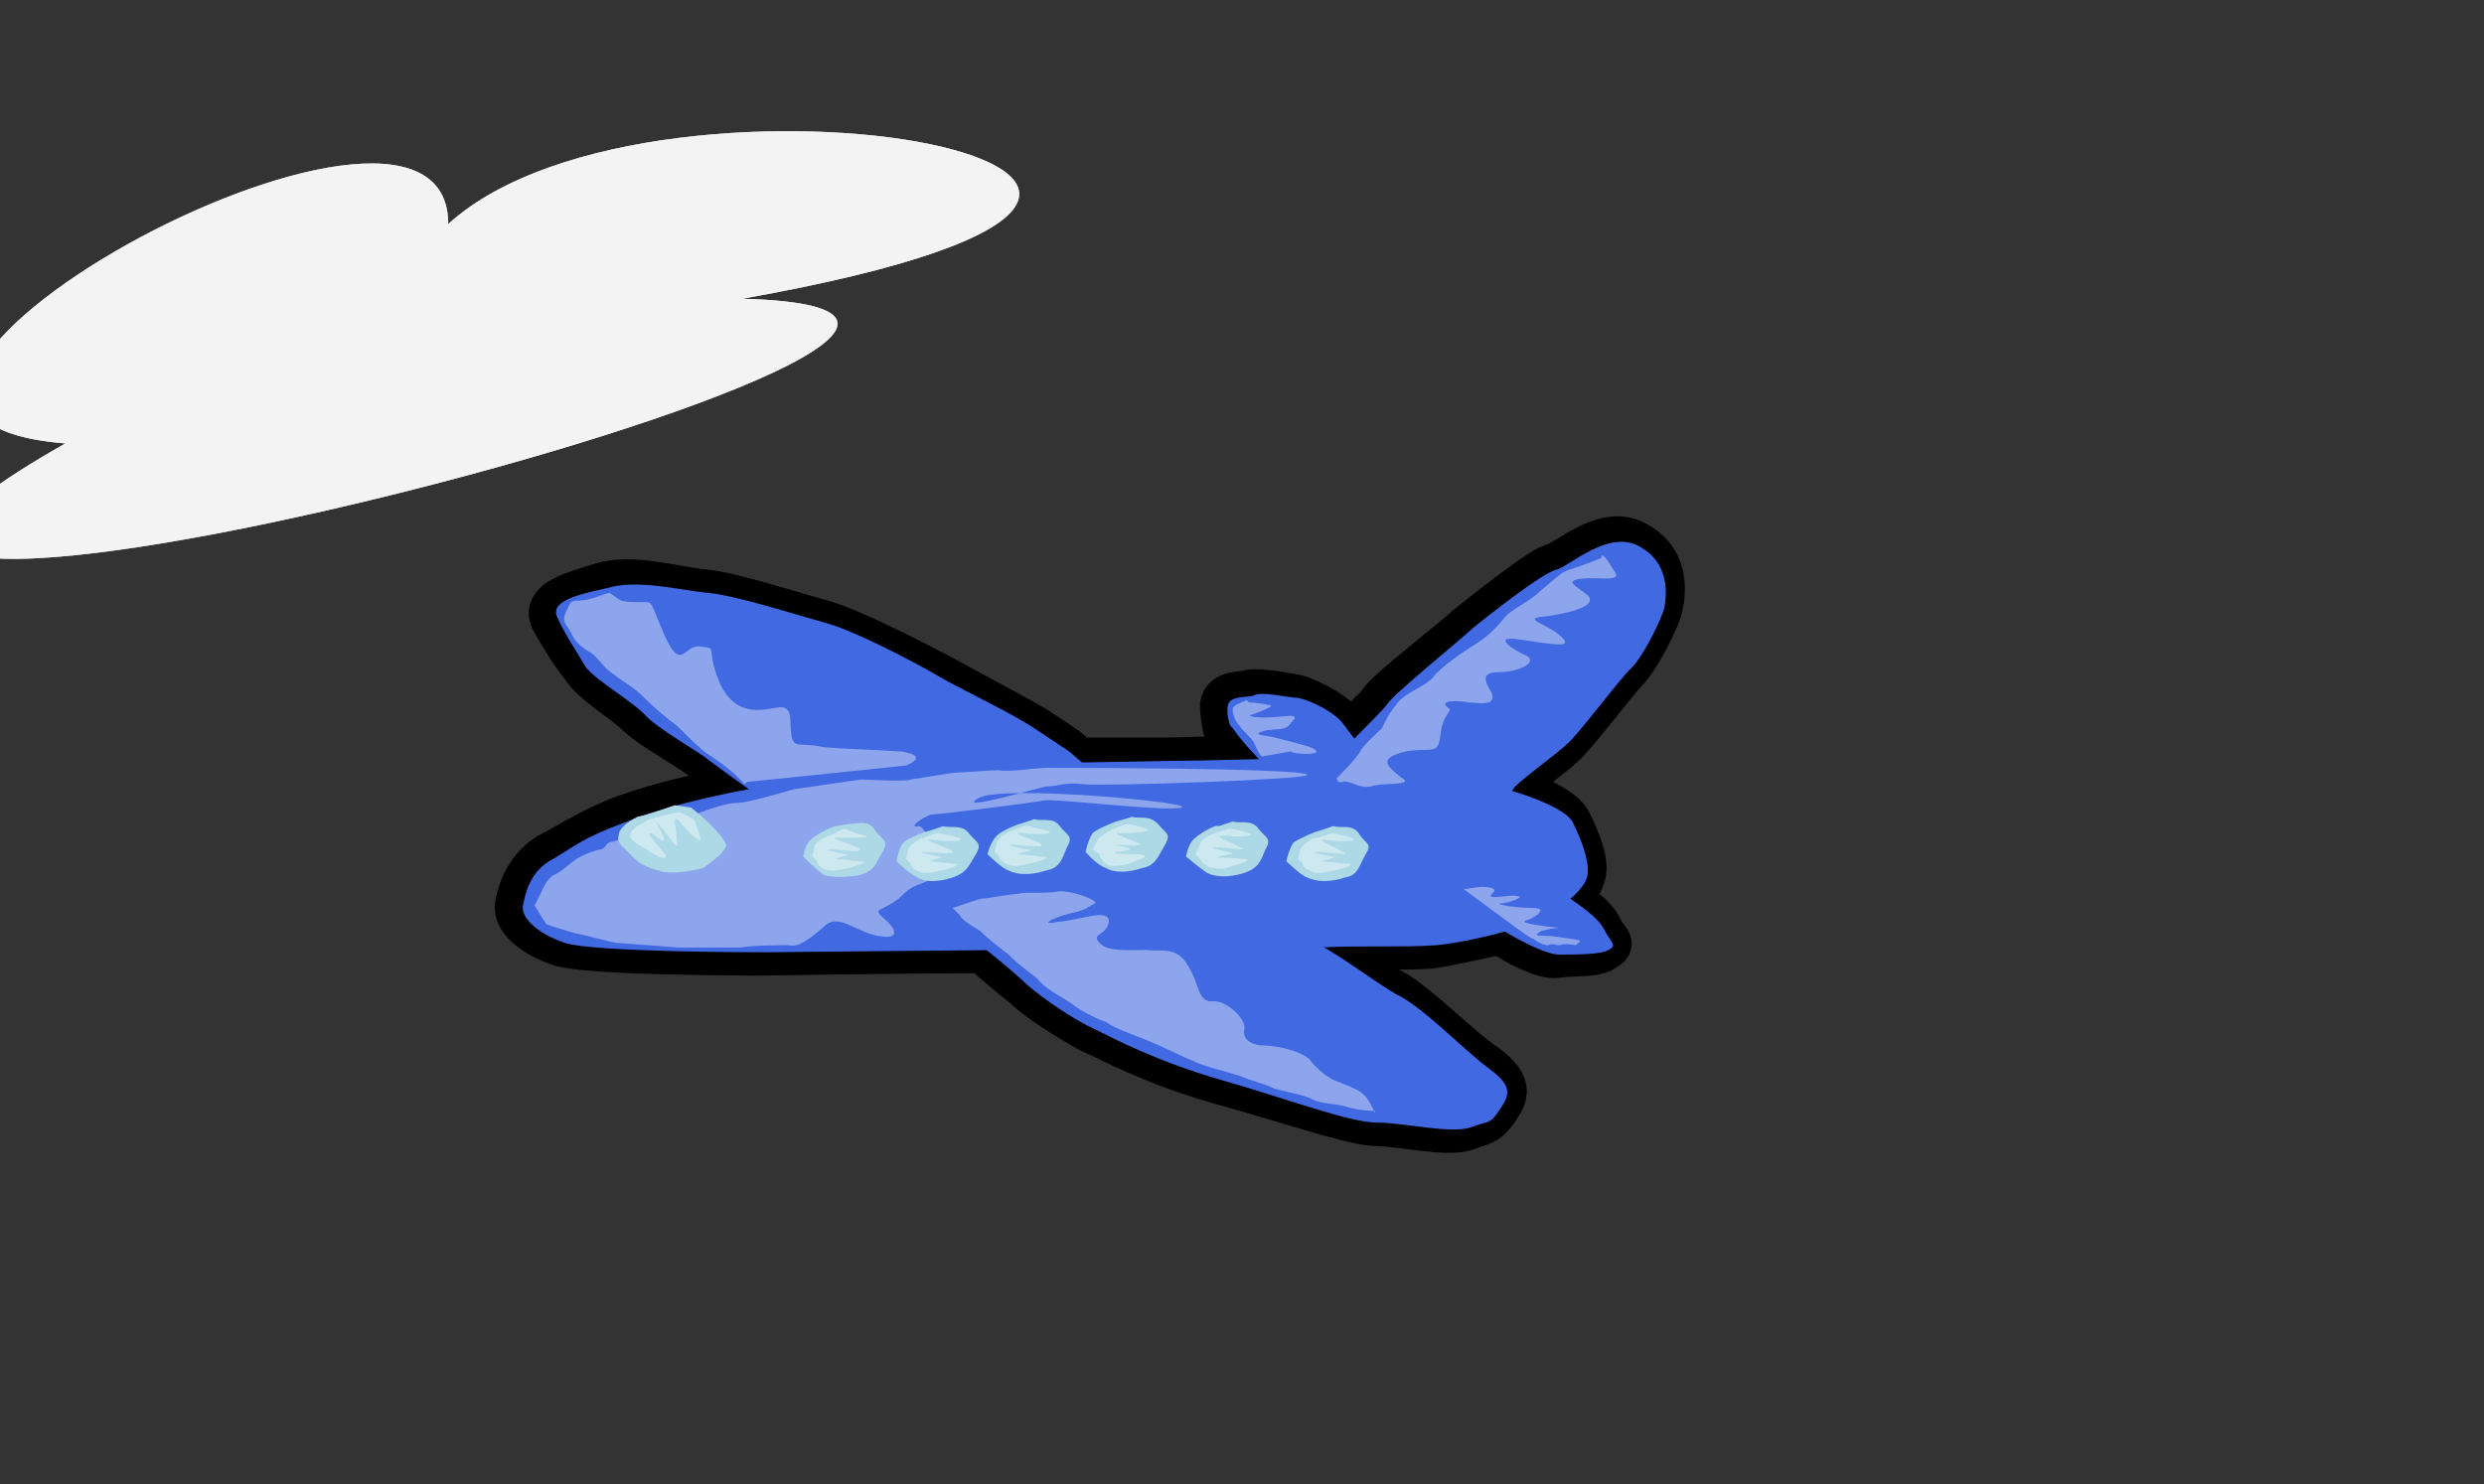
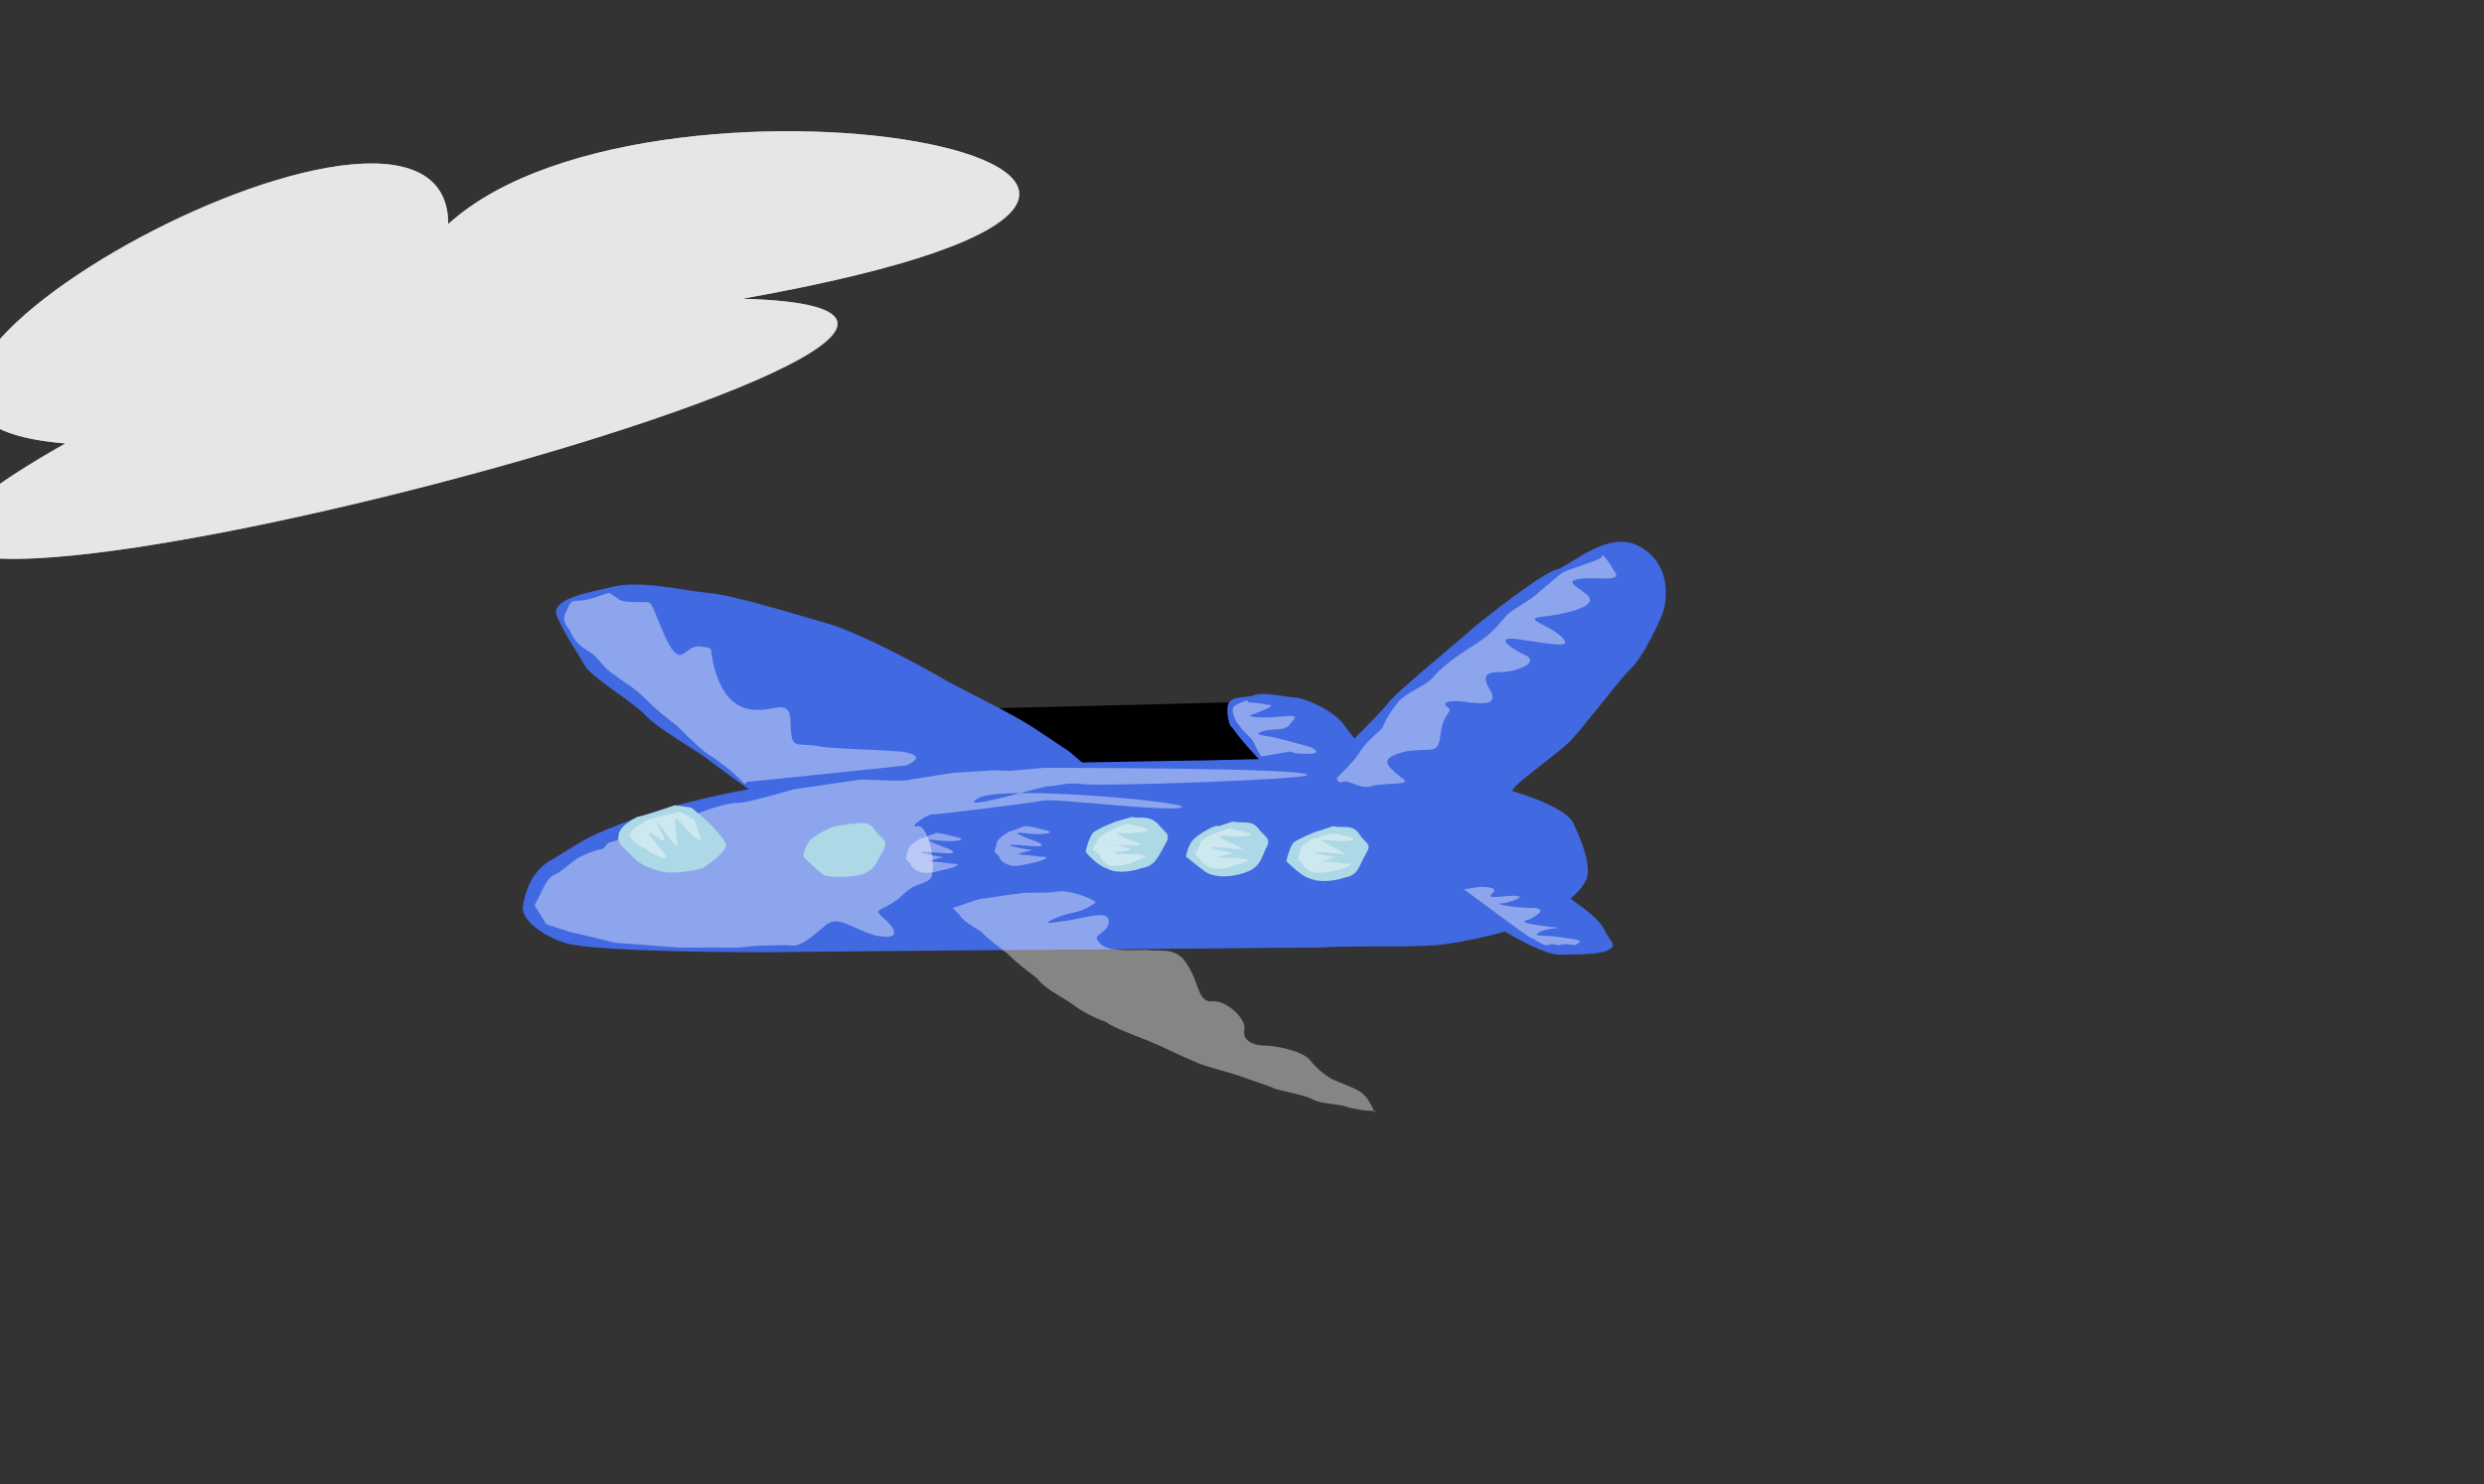
<svg xmlns="http://www.w3.org/2000/svg" xml:space="preserve" style="shape-rendering:geometricPrecision; text-rendering:geometricPrecision; image-rendering:optimizeQuality; fill-rule:evenodd" viewBox="0 0 532 318">
  <rect x="0" y="0" width="532" height="318" fill="#333333" stroke="none" />
  <style type="text/css">
     .fil0{fill:black;stroke:black;stroke-width:20}
     .fil1{fill:royalblue}
     .fil2{fill:white;fill-opacity:0.4}
     .fil3{fill:lightblue}
     </style>
  <g>
    <g transform="" id="Ebene 0">
      <path fill="white" fill-opacity="0.5" d="M96 48c45,-41 209,-10 63,16 110,3 -267,100 -145,31 -74,-6 82,-92 82,-47z" />
      <animateTransform attributeName="transform" type="translate" dur="3s" begin="0s" values="-210,120;910,20" repeatCount="indefinite" />
    </g>
    <g transform="" id="Ebene 0">
      <path fill="white" fill-opacity="0.5" d="M96 48c45,-41 209,-10 63,16 110,3 -267,100 -145,31 -74,-6 82,-92 82,-47z" />
      <animateTransform attributeName="transform" type="translate" dur="1.5s" begin="0s" values="-300,300;900,100" repeatCount="indefinite" />
    </g>
    <g transform="">
      <g id="Ebene 1" transform="translate(100 100) scale(0.5)">
-         <path class="fil0 str0" d="M325 111l1 0c3,5 8,10 12,14 -12,0 -30,1 -37,1l-39 0 -6 -5 -12 -8c-10,-6 -22,-12 -40,-22 -17,-9 -41,-21 -52,-24 -11,-3 -39,-12 -50,-13 -12,-1 -31,-7 -44,-3 -13,4 -24,7 -21,14 4,7 8,14 13,20 4,7 18,15 24,21 5,5 25,16 29,20 2,3 11,9 16,12 -25,4 -42,9 -55,14 -16,7 -19,10 -29,15 -9,6 -12,15 -13,21 -1,5 6,12 18,16 12,4 81,4 86,4 3,0 61,-1 95,-1 7,6 14,12 18,15 6,6 19,14 28,19 9,4 27,14 55,22 29,8 55,17 66,18 12,0 32,5 40,2 8,-3 8,-2 12,-7 4,-6 8,-10 -4,-19 -12,-8 -29,-26 -40,-32 -10,-5 -19,-12 -29,-18 -1,-1 -2,-1 -3,-2 17,0 36,1 49,0 7,-1 20,-4 30,-6 7,5 19,11 24,10 6,-1 17,0 20,-3 4,-2 1,-2 -2,-8 -2,-5 -10,-10 -14,-13 4,-4 6,-7 7,-11 1,-6 -3,-15 -6,-21 -2,-6 -19,-13 -26,-15 0,0 0,0 0,0 1,0 1,-1 2,-1 3,-4 18,-15 21,-18 4,-3 23,-28 27,-32 5,-5 14,-22 15,-28 1,-5 3,-19 -11,-26 -13,-7 -29,9 -35,10 -6,2 -31,22 -36,26 -4,4 -35,28 -37,32 -2,3 -8,8 -14,14 -2,-1 -3,-3 -3,-4 -5,-6 -16,-11 -20,-12 -5,-1 -17,-3 -20,-2 -3,1 -10,0 -11,5 0,4 1,9 1,9z" />
+         <path class="fil0 str0" d="M325 111l1 0c3,5 8,10 12,14 -12,0 -30,1 -37,1l-39 0 -6 -5 -12 -8z" />
        <path class="fil1 str1" d="M327 111l1 1c7,10 21,23 21,23l47 1c0,0 -15,-18 -20,-25 -4,-6 -15,-11 -20,-12 -4,0 -16,-3 -19,-1 -3,1 -10,0 -11,4 -1,4 1,9 1,9z" />
        <path class="fil1 str1" d="M258 122l-12 -8c-10,-7 -23,-13 -40,-22 -17,-10 -41,-22 -52,-25 -11,-3 -39,-12 -51,-13 -11,-1 -30,-6 -43,-2 -14,3 -25,6 -21,13 3,7 8,14 12,21 5,6 19,14 25,20 5,6 25,17 28,20 4,3 15,11 18,13 4,3 15,12 15,12l142 -11 -21 -18z" />
        <path class="fil1 str2" d="M302 126l-55 1c-38,0 -82,4 -114,9 -31,5 -52,11 -67,17 -16,6 -19,9 -29,15 -10,5 -12,15 -13,20 -1,5 6,12 18,16 12,4 81,4 86,4 4,0 97,-1 115,-1 19,0 104,-1 122,-1 17,-1 37,0 50,-1 12,-1 38,-7 46,-12 9,-5 18,-12 19,-18 1,-6 -3,-16 -6,-22 -2,-6 -19,-12 -26,-14 -6,-3 -52,-16 -58,-14 -6,2 -35,0 -39,0 -4,0 -37,1 -49,1z" />
        <path class="fil2" d="M31 184l0 0c2,-4 3,-7 6,-9 3,-1 7,-5 10,-7 3,-2 9,-4 10,-4 2,0 3,-3 4,-3 1,0 40,-13 42,-14 3,-1 9,-3 13,-3 5,0 24,-6 25,-6 1,0 27,-4 28,-4 1,0 20,1 21,0 1,0 18,-3 20,-3 2,0 15,-1 18,-1 3,1 16,-1 20,-1 3,0 111,0 112,3 1,2 -88,5 -96,4 -8,-1 -11,1 -16,1 -5,1 -39,11 -29,5 10,-6 94,2 87,4 -6,2 -54,-4 -59,-3 -5,1 -45,6 -48,6 -4,1 -10,6 -6,5 5,-1 9,20 5,23 -5,3 -6,1 -13,8 -8,6 -11,4 -7,8 5,4 9,10 -2,8 -10,-2 -17,-10 -23,-4 -7,6 -11,9 -15,8 -5,0 -15,0 -21,1 -5,0 -25,0 -26,0 -1,0 -26,-2 -27,-2 -1,0 -16,-4 -17,-4 -1,0 -13,-4 -13,-4l-5 -8 2 -4z" />
        <path class="fil1 str2" d="M392 140l-32 -2c8,-10 31,-32 34,-36 2,-4 33,-29 37,-33 5,-4 30,-24 36,-25 6,-2 22,-17 35,-10 13,7 12,20 11,26 -1,5 -10,23 -15,27 -5,5 -23,29 -27,32 -3,3 -18,14 -22,18 -3,4 -3,6 -15,4 -11,-3 -35,-2 -42,-1z" />
-         <path class="fil1 str2" d="M203 187l1 6c9,6 30,23 36,29 7,6 20,15 29,19 8,4 27,14 55,22 28,8 54,18 66,18 11,0 32,5 40,2 8,-3 8,-1 12,-7 4,-6 7,-10 -4,-18 -12,-9 -29,-27 -40,-32 -10,-6 -19,-13 -29,-19 -9,-5 -24,-14 -28,-16 -3,-1 -16,-7 -16,-7 0,0 -34,-9 -57,-8 -23,0 -65,11 -65,11z" />
        <path class="fil1 str2" d="M460 176l-43 3c0,0 19,12 23,17 5,4 23,14 29,13 6,0 17,0 20,-2 4,-2 1,-3 -2,-9 -3,-6 -15,-13 -17,-15 -3,-2 -10,-7 -10,-7z" />
        <path class="fil3 str2" d="M89 145l7 1c4,3 14,12 15,16 0,3 -7,8 -10,10 -4,1 -14,3 -19,1 -4,-1 -9,-3 -12,-7 -3,-3 -6,-5 -5,-8 0,-3 4,-6 8,-8 5,-1 16,-5 16,-5z" />
        <path class="fil3 str2" d="M158 154l6 -1c4,0 8,-2 11,3 3,4 6,4 3,9 -3,5 -3,8 -10,10 -6,1 -11,1 -15,0 -3,-2 -9,-8 -9,-8 0,0 1,-5 3,-7 3,-3 10,-6 11,-6z" />
-         <path class="fil3 str2" d="M198 156l6 -2c3,1 8,-1 11,3 3,4 6,4 3,9 -3,5 -4,8 -10,10 -6,2 -12,2 -15,0 -4,-2 -9,-7 -9,-7 0,0 1,-6 3,-8 2,-2 10,-5 11,-5z" />
-         <path class="fil3 str2" d="M237 153l6 -2c4,1 8,-1 11,3 3,4 6,4 3,9 -2,5 -3,9 -9,10 -6,2 -12,2 -16,0 -3,-1 -9,-7 -9,-7 0,0 1,-5 4,-8 2,-2 9,-5 10,-5z" />
        <path class="fil2" d="M64 56l-3 -2c-4,1 -5,2 -10,3 -5,1 -6,-1 -8,4 -2,4 -2,5 1,9 2,4 3,6 8,9 4,2 6,7 11,10 5,4 8,5 13,10 5,5 10,9 14,12 4,4 9,9 13,12 5,3 11,8 12,9 1,1 4,4 4,4 0,0 1,-1 1,-1 1,0 68,-7 68,-7 0,0 11,-4 -2,-6 -14,-1 -25,-1 -34,-2 -9,-2 -12,1 -13,-5 -1,-6 1,-12 -5,-12 -7,1 -19,5 -26,-11 -6,-15 0,-14 -8,-15 -7,-1 -8,11 -15,-4 -7,-16 -5,-15 -10,-15 -6,0 -9,0 -11,-2z" />
        <path class="fil3 str2" d="M278 152l7 -2c3,1 7,-1 11,3 3,4 6,4 3,9 -3,5 -4,9 -10,10 -6,2 -12,2 -15,0 -4,-1 -9,-7 -9,-7 0,0 1,-5 3,-8 2,-2 10,-5 10,-5z" />
        <path class="fil3 str2" d="M322 154l6 -2c4,1 8,-1 11,3 3,4 6,4 3,9 -2,5 -3,8 -9,10 -6,2 -12,2 -16,0 -3,-2 -9,-7 -9,-7 0,0 1,-6 4,-8 2,-2 9,-6 10,-5z" />
        <path class="fil3 str2" d="M365 156l6 -2c4,1 8,-1 11,3 3,5 6,4 3,9 -3,5 -3,9 -9,10 -6,2 -12,2 -16,0 -3,-1 -9,-7 -9,-7 0,0 1,-5 3,-8 3,-2 10,-5 11,-5z" />
        <path class="fil2" d="M78 151l-5 3c-3,2 -4,4 -2,6 1,1 2,2 6,4 4,3 11,6 7,1 -4,-5 -8,-9 -5,-8 2,1 7,6 5,1 -2,-4 -4,-8 -2,-5 3,3 9,13 8,8 0,-6 -3,-14 2,-8 4,5 9,9 8,6 -1,-3 -2,-7 -3,-8 0,0 -5,-3 -6,-3 0,0 -5,1 -5,1l-8 2z" />
        <path class="fil2" d="M389 277l0 -1c-5,0 -10,-1 -13,-2 -3,-1 -10,-1 -14,-3 -3,-2 -16,-4 -17,-5 -2,-1 -9,-3 -14,-5 -6,-2 -15,-4 -19,-6 -5,-2 -15,-7 -20,-9 -5,-2 -16,-6 -18,-8 -3,-1 -10,-4 -15,-8 -6,-4 -11,-6 -15,-11 -5,-4 -7,-5 -12,-10 -5,-4 -8,-6 -12,-10 -5,-3 -8,-5 -9,-7 -2,-2 -3,-3 -3,-3 1,0 11,-4 13,-4 2,0 12,-2 15,-2 3,-1 12,0 17,-1 5,-1 18,4 16,5 -2,1 -4,3 -9,4 -6,1 -17,6 -7,4 11,-1 22,-6 22,0 -1,6 -8,5 -4,9 3,4 14,3 20,3 6,1 13,-2 18,7 5,8 4,16 11,15 6,0 14,8 13,12 -1,5 4,7 9,7 4,0 15,2 19,6 3,4 8,8 11,9 2,1 11,4 12,6 2,1 5,8 5,8z" />
        <path class="fil2" d="M486 38l0 1c-4,2 -14,5 -16,6 -2,1 -5,4 -10,8 -5,5 -11,7 -15,11 -4,5 -8,9 -13,12 -5,3 -15,10 -18,14 -3,4 -13,7 -16,12 -4,5 -5,8 -6,10 -2,2 -8,7 -10,11 -2,3 -8,9 -9,10 -1,0 0,3 2,2 3,-1 7,3 12,2 5,-2 20,0 13,-4 -6,-5 -10,-8 2,-11 11,-2 14,2 15,-7 1,-10 6,-10 3,-12 -4,-3 5,-3 9,-2 4,0 12,2 10,-4 -3,-5 -5,-9 3,-9 8,0 17,-4 12,-7 -5,-2 -16,-9 -3,-7 14,2 23,4 18,-1 -6,-6 -19,-8 -6,-9 13,-2 21,-5 17,-9 -5,-4 -10,-6 -3,-7 8,-1 19,2 14,-4 -4,-7 -5,-6 -5,-6z" />
        <path class="fil2" d="M335 101l-1 -1c-2,1 -6,2 -6,4 0,2 1,5 3,7 1,2 5,5 6,7 1,2 3,7 4,6 1,0 11,-2 12,-2 1,1 6,1 7,1 0,0 8,0 1,-3 -7,-2 -11,-3 -15,-4 -4,-1 -11,-1 -4,-3 7,-1 7,0 10,-2 2,-3 6,-5 -3,-4 -9,1 -17,0 -12,-1 5,-2 10,-4 6,-4 -4,-1 -8,-1 -8,-1z" />
        <path class="fil2" d="M435 180l-1 0 -7 1 19 14c0,0 8,6 10,7 1,0 4,3 7,3 2,-1 3,0 5,0 2,-1 7,0 7,0 0,-1 6,-2 -4,-3 -10,-2 -16,0 -11,-3 6,-2 12,-1 3,-2 -8,-1 -13,-2 -8,-3 4,-2 8,-5 1,-5 -8,0 -18,-2 -12,-2 5,-1 9,-3 6,-3 -3,-1 -14,2 -11,-1 4,-3 -4,-3 -4,-3z" />
-         <path class="fil2" d="M148 167l2 2c0,2 3,4 6,4 2,0 3,0 7,-1 4,-1 11,-3 4,-3 -6,-1 -12,-1 -9,-1 2,-1 8,-2 4,-2 -5,-1 -10,-2 -6,-2 4,0 16,2 11,-1 -5,-2 -14,-5 -7,-4 8,0 14,0 10,-1 -3,-1 -7,-2 -8,-3 -1,0 -8,4 -7,3 2,-1 -5,2 -6,4l-1 5z" />
        <path class="fil2" d="M188 168l2 2c0,2 4,4 6,4 2,0 3,0 7,-1 5,-1 11,-3 4,-3 -6,-1 -12,-1 -9,-1 2,-1 9,-2 4,-2 -5,-1 -10,-2 -6,-2 5,0 16,2 11,-1 -5,-2 -14,-5 -6,-4 7,1 13,0 10,-1 -4,-1 -8,-2 -9,-2 0,-1 -8,3 -7,2 2,-1 -5,2 -6,5l-1 4z" />
        <path class="fil2" d="M226 165l2 2c0,2 4,4 6,4 2,0 3,0 7,-1 5,-1 11,-3 4,-3 -6,-1 -12,-1 -9,-1 2,-1 9,-2 4,-2 -5,-1 -10,-2 -6,-2 5,0 16,2 11,-1 -5,-2 -14,-5 -6,-4 7,1 13,0 10,-1 -4,-1 -8,-2 -9,-2 0,-1 -8,3 -7,2 2,-1 -5,2 -6,5l-1 4z" />
        <path class="fil2" d="M268 164l3 2c0,2 3,5 5,5 3,0 4,0 8,-1 4,-2 10,-3 4,-4 -7,0 -12,0 -10,-1 3,0 9,-1 4,-2 -4,-1 -10,-2 -5,-1 4,0 15,1 10,-1 -5,-2 -13,-5 -6,-4 7,0 13,-1 10,-2 -3,-1 -8,-2 -8,-2 -1,0 -9,3 -7,3 1,-1 -5,2 -6,4l-2 4z" />
        <path class="fil2" d="M312 166l2 2c1,2 4,4 6,4 2,0 3,1 8,-1 4,-1 10,-3 4,-3 -7,-1 -12,0 -10,-1 3,-1 9,-1 4,-2 -4,-1 -10,-2 -5,-2 4,0 15,2 10,0 -5,-3 -13,-5 -6,-5 7,1 13,0 10,-1 -3,-1 -8,-2 -8,-2 -1,0 -9,3 -7,2 1,0 -6,2 -6,5l-2 4z" />
        <path class="fil2" d="M356 168l2 2c0,2 4,4 6,4 2,0 3,0 8,-1 4,-1 10,-3 4,-3 -7,-1 -13,-1 -10,-1 3,-1 9,-2 4,-2 -4,-1 -10,-2 -5,-2 4,0 15,2 10,0 -5,-3 -13,-6 -6,-5 7,1 13,0 10,-1 -3,-1 -8,-2 -8,-2 -1,0 -9,3 -8,2 2,-1 -5,2 -6,5l-1 4z" />
      </g>
      <animateTransform attributeName="transform" type="translate" dur="1.5s" begin="0s" values="5,5;5,-5;-5,-5;-5,5;5,5" repeatCount="indefinite" />
    </g>
    <g transform="" id="Ebene 0">
      <path fill="white" fill-opacity="0.5" d="M96 48c45,-41 209,-10 63,16 110,3 -267,100 -145,31 -74,-6 82,-92 82,-47z" />
      <animateTransform attributeName="transform" type="translate" dur="3s" begin="0s" values="-200,100;900,0" repeatCount="indefinite" />
    </g>
    <g transform="" id="Ebene 0">
-       <path fill="white" fill-opacity="0.5" d="M96 48c45,-41 209,-10 63,16 110,3 -267,100 -145,31 -74,-6 82,-92 82,-47z" />
      <animateTransform attributeName="transform" type="translate" dur="1.5s" begin="0s" values="-350,300;900,150" repeatCount="indefinite" />
    </g>
  </g>
</svg>